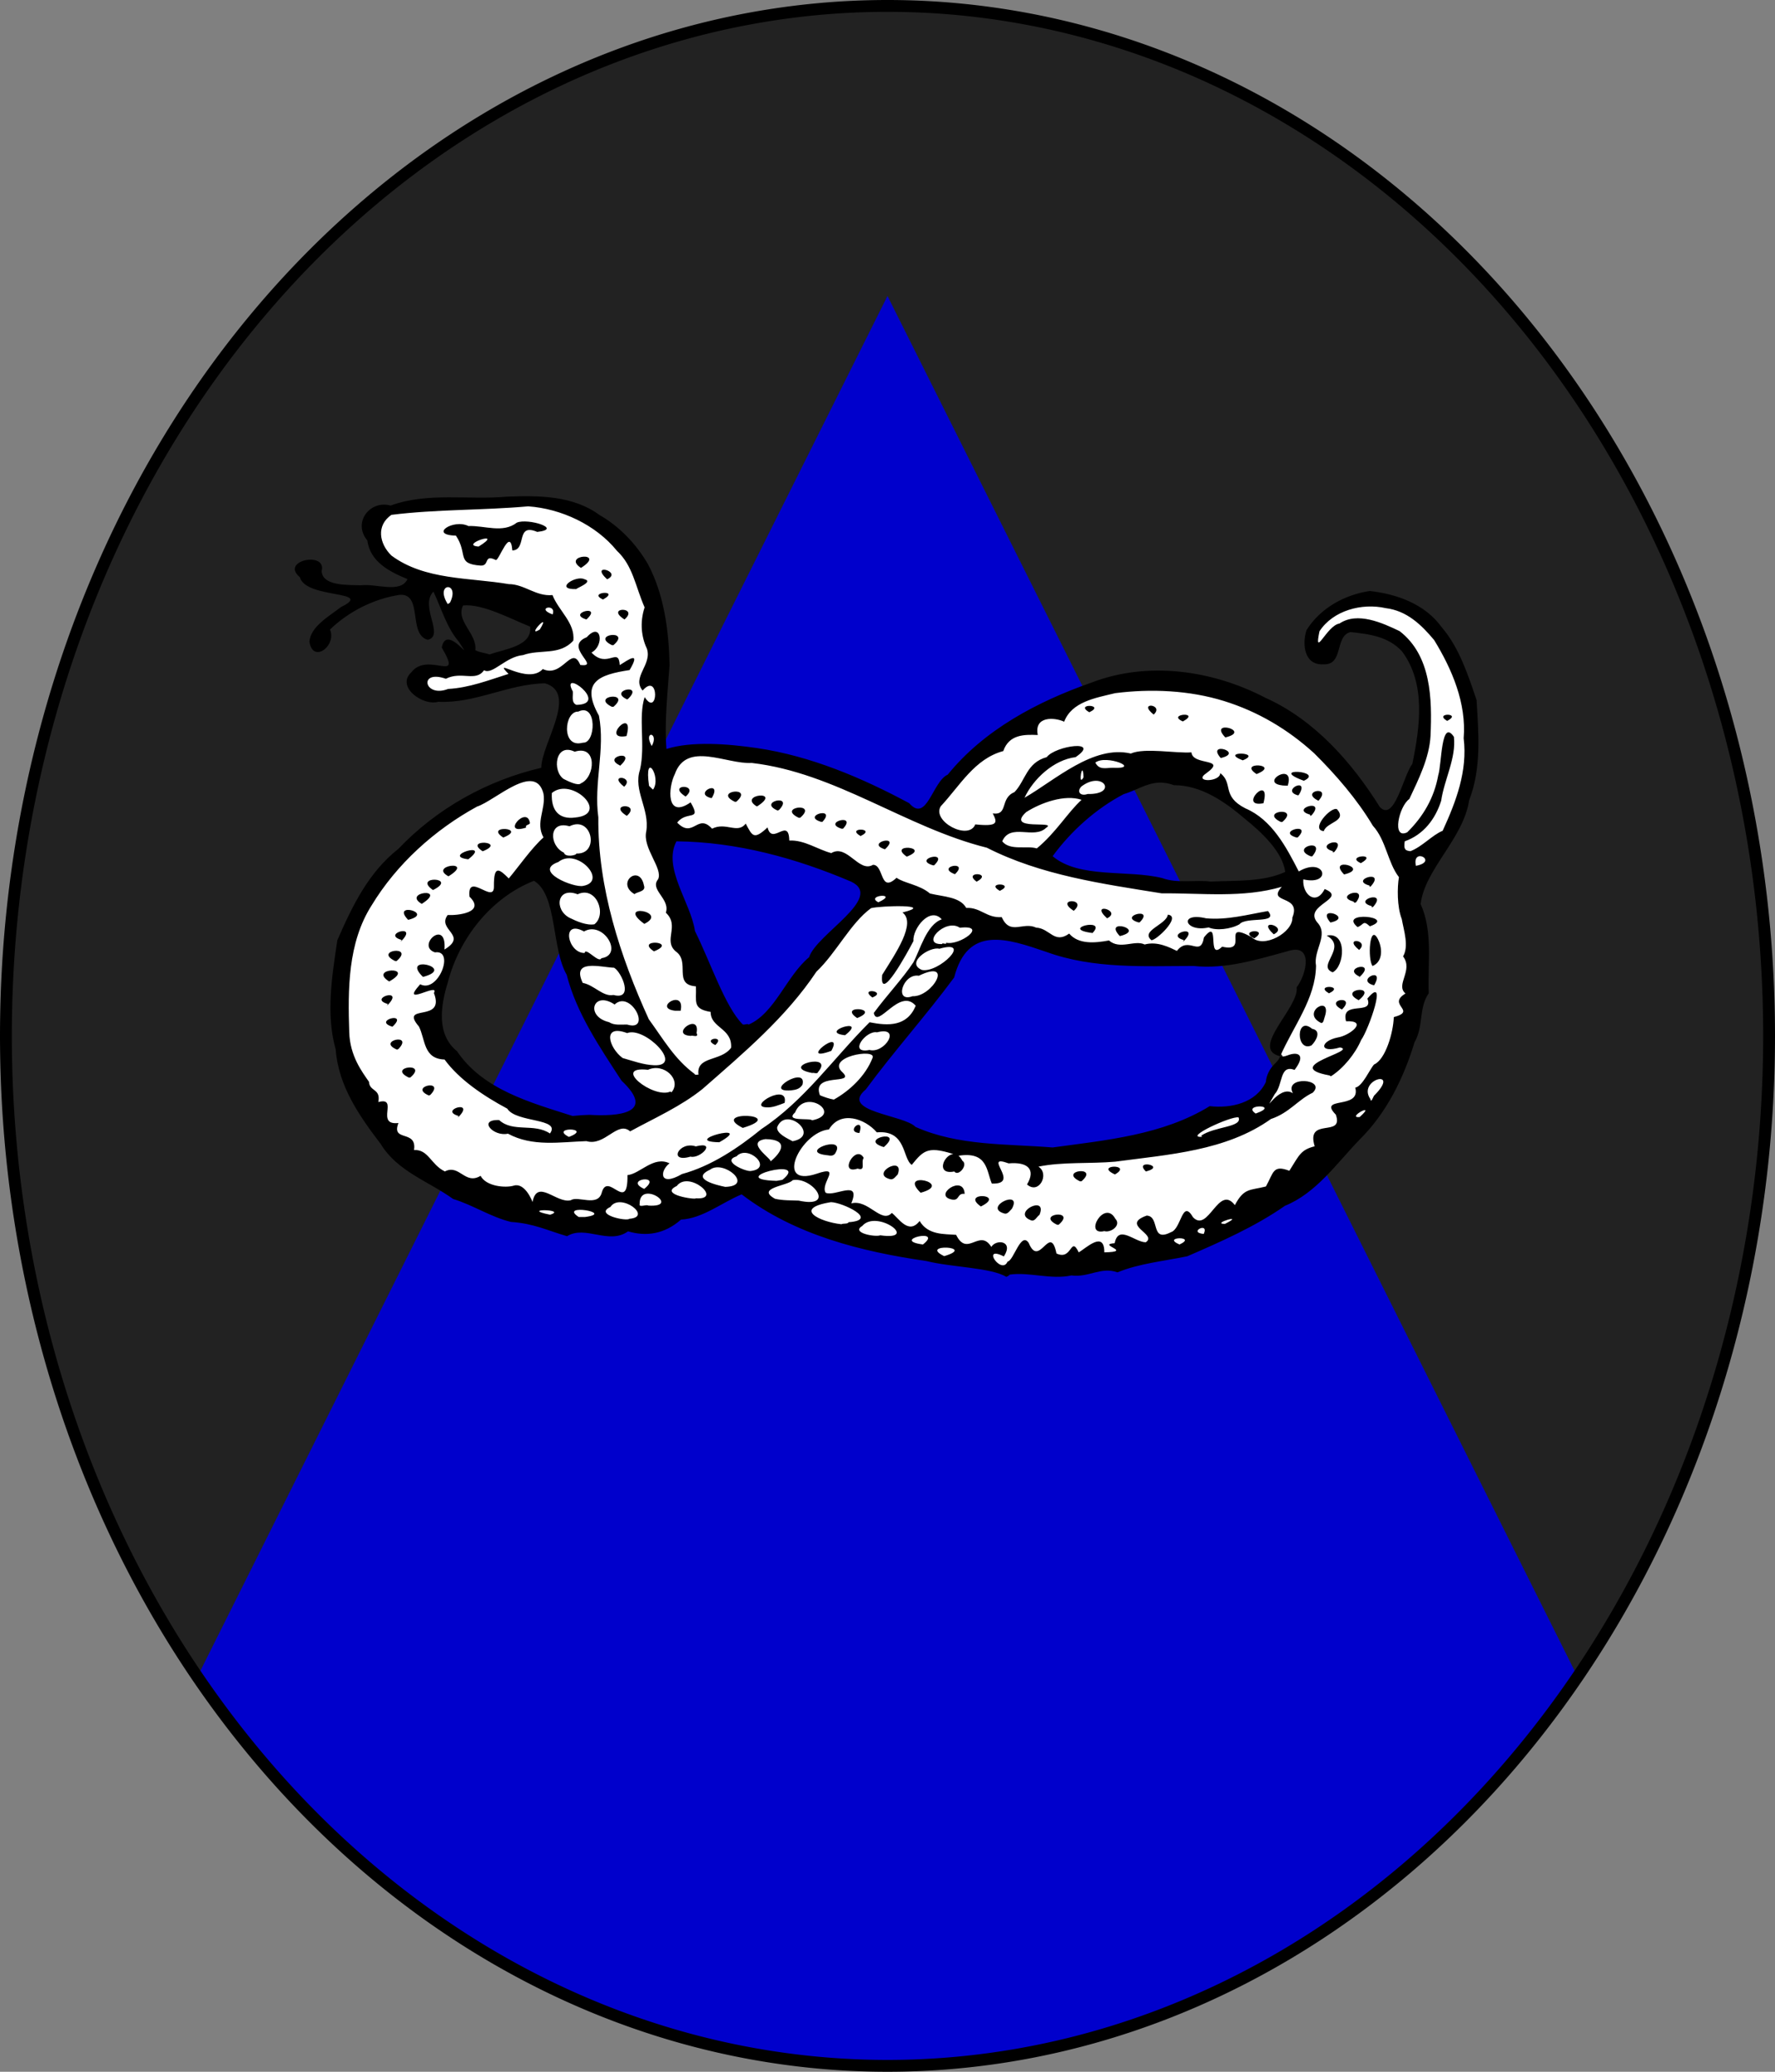
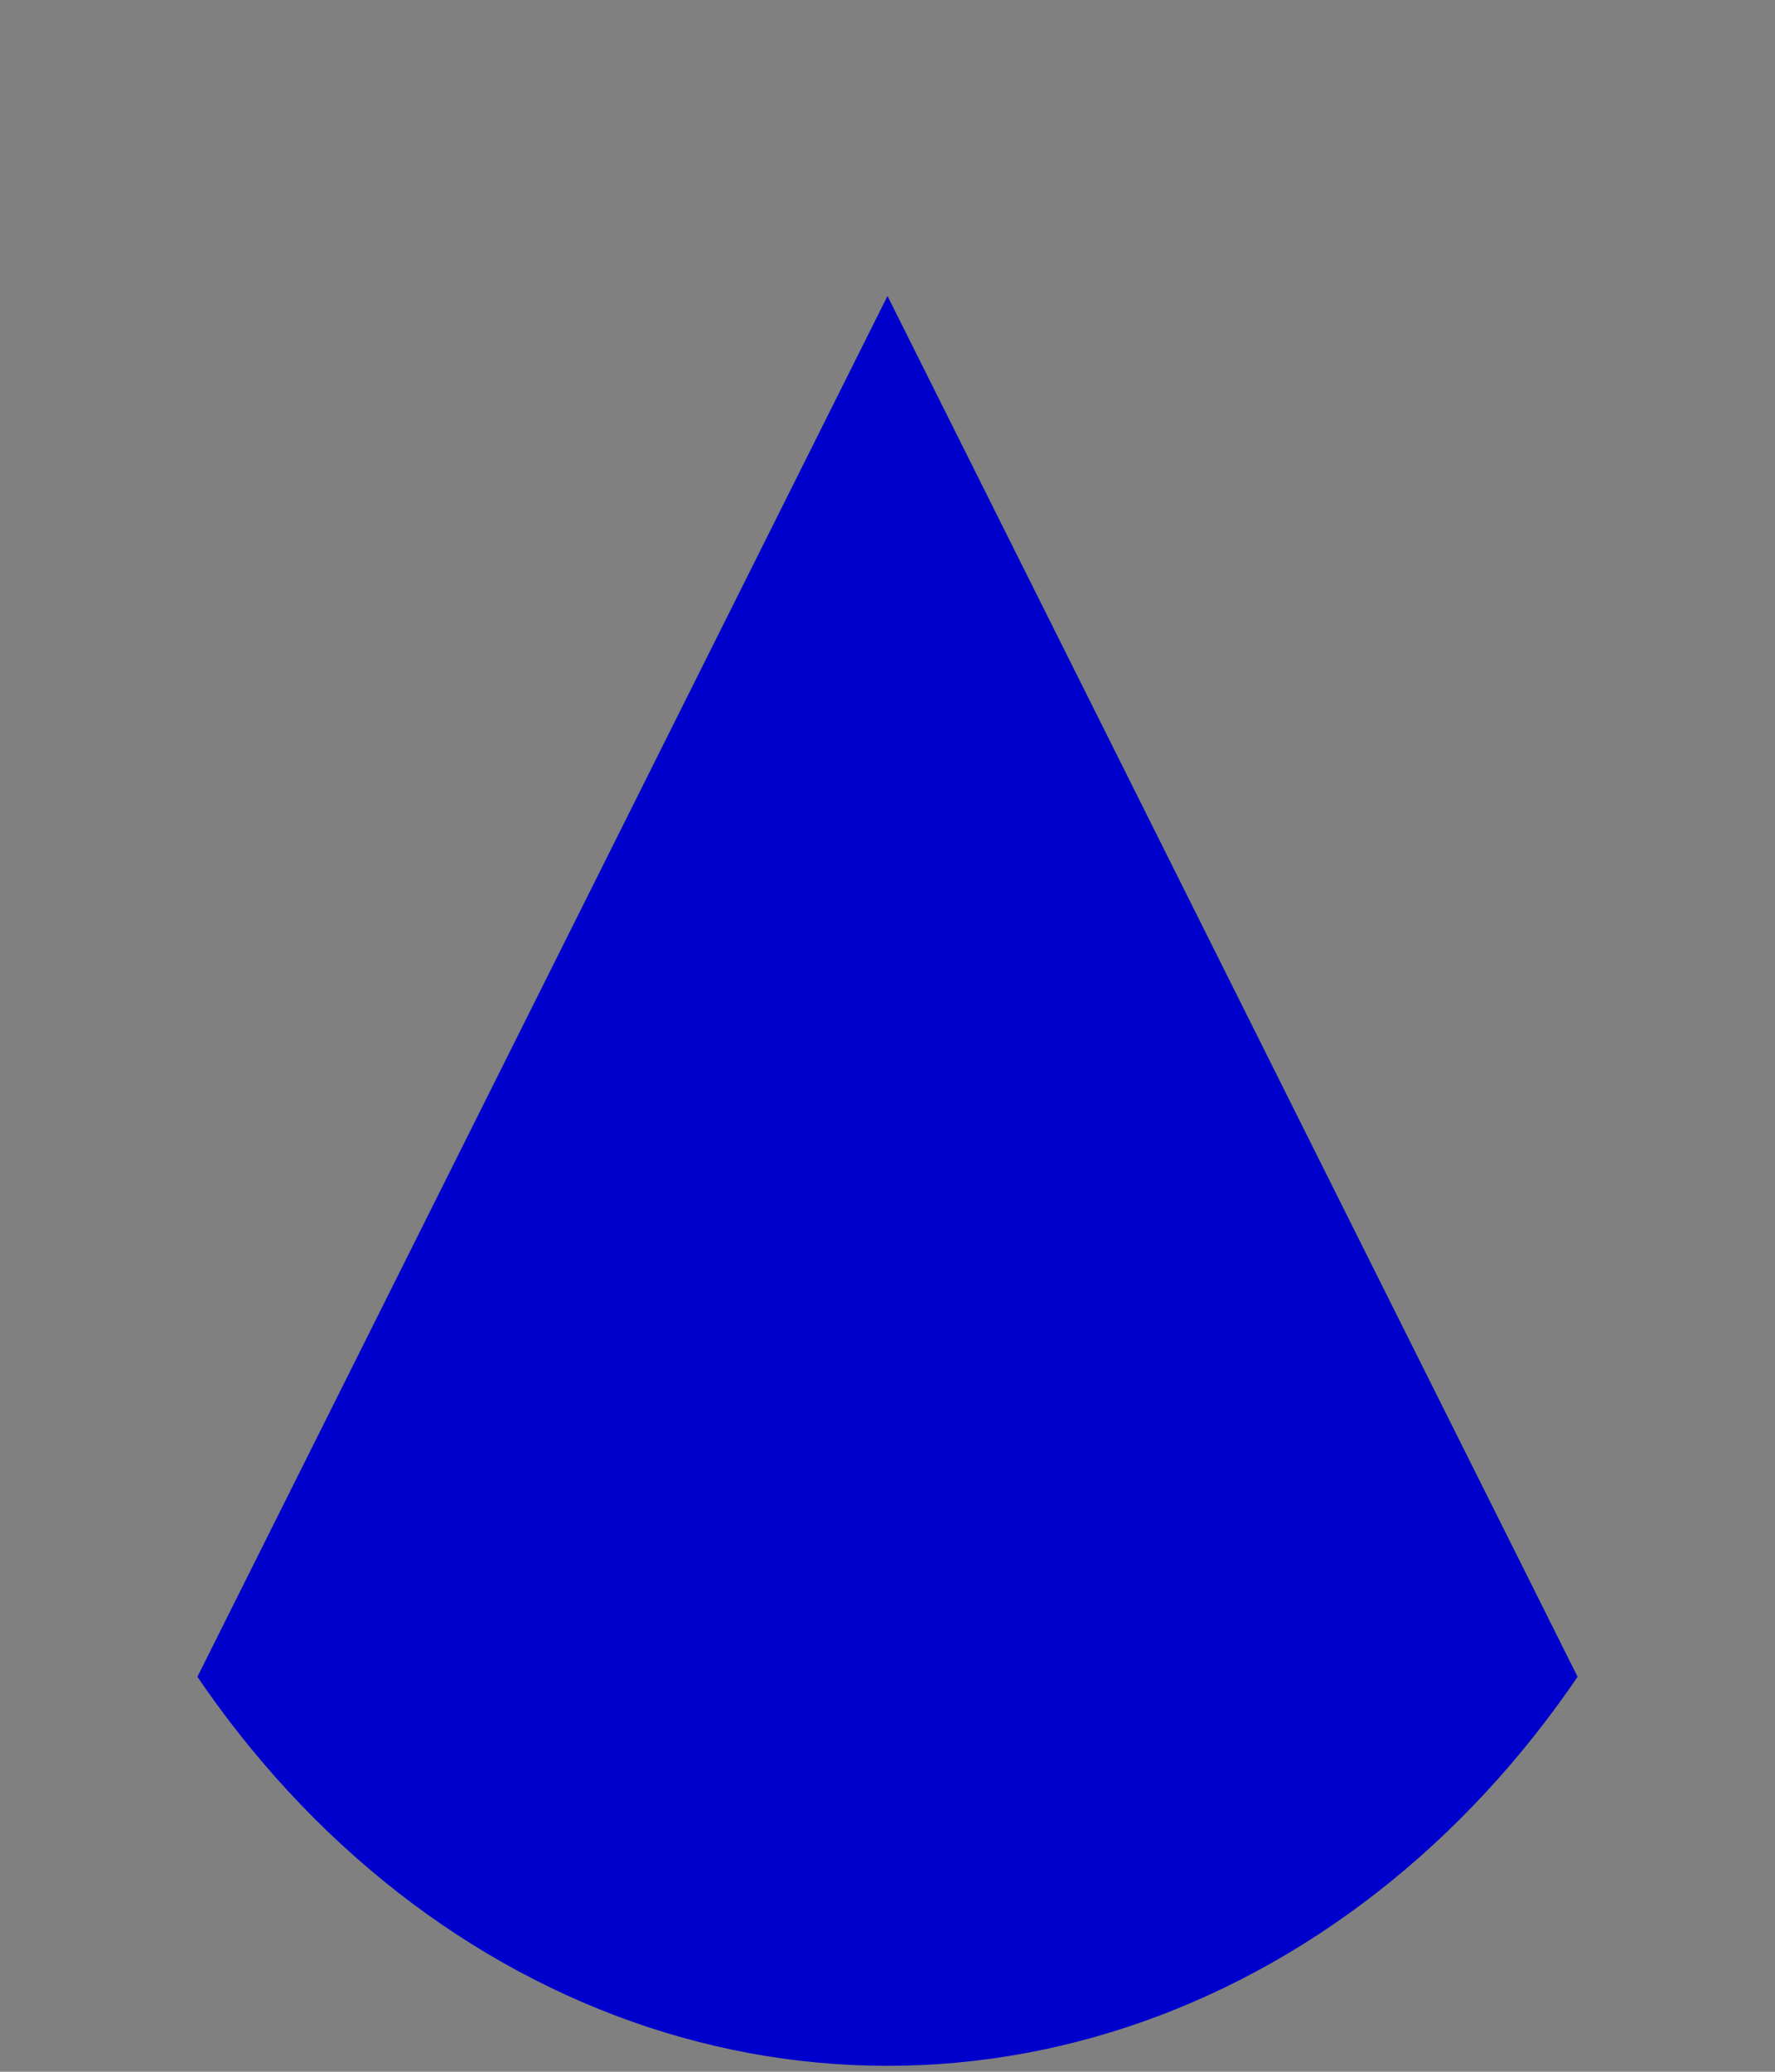
<svg xmlns="http://www.w3.org/2000/svg" width="120px" height="140px" viewBox="0 0 300 350" id="">
  <rect x="0" y="0" width="300" height="350" fill="#808080" stroke="none" />
  <defs>
    <style type="text/css">
            .shield {
                fill: #222222;
            }
            .border {
                fill: none;
                stroke: #000000;
                stroke-width: 2;
            }
            .pattern {
                fill: #0000cc;
            }
            #charge_fill {
                fill: #ffffff;
            }
            #charge_outline {
                fill: #000000;
            }
        </style>
    <style type="text/css">
            .pattern {
                clip-path: url(#boundary);
            }
        </style>
    <clipPath id="boundary">
      <path d="M 150,1 A 149,174 0 0 1 150,349 A 149,174 0 0 1 150,1 z" id="boundary-badge" class="boundary" />
    </clipPath>
  </defs>
  <g>
-     <path d="M 150,1 A 149,174 0 0 1 150,349 A 149,174 0 0 1 150,1 z" id="badge" class="shield" />
    <path d="M 0,350 150,50 300,350 z" id="per_chevron" class="pattern" />
-     <path id="charge_fill" d="m 87.781,84.33 c -7.267,0.64 -14.914,-0.74 -21.875,1.53 -3.119,-1.12 -5.723,3.1 -3.312,5.34 0.379,3.5 4.033,5.23 6.968,6.35 -1.493,3.65 -6.106,1.4 -9.062,1.79 -2.37,0.1 -7.001,0 -6.562,-3.45 -0.482,-2 -5.389,-0.29 -2.813,1.31 1.463,3.32 6.453,1.56 8.563,3.85 -0.102,1.93 -3.197,2.37 -4.25,3.71 -1.42,0.96 -3.828,3.51 -1.844,4.88 1.883,-0.1 1.98,-2.53 1.844,-3.69 3.566,-3.2 8.336,-6.08 13.25,-5.84 3.086,1.2 0.868,6.18 3.687,7.41 1.394,-1.47 -0.8,-3.85 -0.375,-5.76 0.04,-1.75 1.76,-3.93 2.219,-0.96 1.112,3.9 3.659,6.88 5.469,10.43 -1.582,-0.32 -2.749,-3.24 -4.313,-2.47 -0.337,1.15 2.398,3.95 -0.187,4.29 -2.2,-0.7 -6.063,-0.41 -5.876,2.53 1.519,3.57 6.155,2.49 9.25,2.12 4.784,-0.63 9.569,-3.43 14.469,-2.47 3.572,1.97 1.352,6.83 0.268,9.72 -1.176,1.59 -0.562,4.72 -2.194,5.36 -11.21,2.57 -20.981,9.62 -28.199,18.49 -3.463,5.05 -6.237,10.58 -6.298,16.83 -0.713,6.11 0.23,12.23 2.236,17.95 2.263,4.64 5.309,9.3 9.062,12.87 5.694,4.11 11.912,7.21 18.5,9.47 3.315,0.1 6.413,1.64 9.532,2.25 3.32,-1.48 7.212,1.4 10.342,-0.62 3.04,1.05 6.47,0 8.78,-2.03 3.96,-0.16 7.09,-3.43 10.6,-4.22 12.11,9.42 27.85,10.63 42.45,13.09 1.38,0.75 2.33,0.64 3.8,0.31 4.83,0.42 9.8,0.77 14.43,-0.53 2.3,0.34 4.3,-0.37 6.49,-1.01 4.76,-0.78 9.48,-1.65 13.7,-4.12 5.1,-2.35 10.1,-5.33 14.81,-8.46 4.54,-4.48 9.21,-9.04 12.75,-14.37 3.14,-5.23 5.22,-11.16 6.19,-17.16 1.36,-3.46 0.54,-7.56 0.6,-11.28 -0.31,-2.91 -2.16,-5.77 -0.29,-8.54 2.49,-5.12 6.64,-9.54 7.63,-15.25 1.53,-5.47 1.56,-11.6 0.34,-17.15 -2.09,-6.86 -6.07,-14.37 -13.68,-15.88 -5.18,-1.81 -11.29,1.62 -13.69,6.07 -1.19,2.53 1.05,6.02 3.78,4.31 1.26,-1.8 1.24,-6.02 4.56,-4.94 4.45,0.22 8.85,2.74 9.91,7.31 1.57,5.14 1,11 -0.6,16.03 -1.53,2.41 -1.62,6.46 -4.53,7.6 -2.62,-0.44 -3.04,-4.14 -4.93,-5.72 -8.88,-12.32 -24.65,-19.99 -39.87,-17.24 -11.06,2.78 -21.85,8.35 -29.35,17.05 -2.12,1.43 -2.33,5.73 -5.41,5.63 -11.68,-7 -25.55,-11.92 -39.47,-10.63 -3.05,1.45 -3.66,0 -3.25,-3.03 0.28,-7.62 1.4,-15.5 -0.94,-22.87 -2.51,-9.46 -11.8,-16.79 -21.777,-16.21 -0.511,0 -1.021,0 -1.532,0 z m -9.25,17.4 c 4.087,0.16 8.227,2.17 11.563,4.03 0.293,3.93 -4.949,4.63 -7.719,5.19 -1.578,-0.18 -2.893,-0.75 -2.719,-2.53 -0.649,-1.88 -3.857,-5.34 -1.125,-6.69 z M 196.03,131.7 c 5.03,0.28 10.05,1.95 13.77,5.47 3.36,2.79 7.32,5.79 7.98,10.41 -6.25,2.62 -13.34,1.67 -19.97,1.62 -6.65,-2.23 -14.87,0.33 -20.59,-4.5 4.62,-6.16 10.95,-11.76 18.81,-13 z m -81.65,9.91 c 10.54,0.18 21.04,2.9 30.5,7.34 2.53,1.88 -0.28,5.13 -2.01,6.61 -2.45,2.19 -4.64,4.52 -6.46,7.11 -3.55,3.3 -5.38,9.58 -10.16,10.85 -2.23,0.15 -2.94,-3.13 -4.07,-4.67 -2.79,-5.5 -5.03,-11.23 -7.07,-17 -1.15,-3.02 -3.36,-7.69 -0.73,-10.24 z m -23.849,6.75 c 4.701,3.81 2.892,11.11 5.719,16.16 2.103,7.66 6.77,14.25 11.37,20.5 1.39,3.09 -2.98,4.03 -5.18,3.84 -3.378,-0.1 -6.74,0.49 -9.878,-1.16 -6.483,-1.86 -12.712,-5.17 -16.593,-10.68 -3.512,-4.47 -1.119,-10.66 0.719,-15.38 2.597,-5.97 7.465,-11.05 13.624,-13.44 l 0.219,0.16 z m 77.439,9.87 c 6.61,0.28 12.42,4.15 19.12,4.2 6.86,0.33 13.78,0.51 20.63,0.1 4.1,-0.35 7.88,-2.38 11.9,-2.54 2.87,1.25 1.18,5.2 0,7.13 -0.17,3.79 -4.7,6.35 -4.35,10.15 0.96,0.8 2.33,0.93 0.97,2.29 -2.12,1.81 -1.77,5.25 -4.59,6.43 -2.24,1.66 -5.3,1.08 -7.72,1.72 -8.25,4.56 -17.84,5.79 -27.09,6.53 -8.38,-0.41 -17.25,-0.44 -24.7,-4.63 -2.37,-1.15 -6.76,-0.92 -7.43,-4.02 1.19,-2.73 3.81,-4.87 5.5,-7.41 3.56,-4.74 7.84,-8.98 10.78,-14.03 0.86,-3.24 3.44,-5.98 6.94,-5.91 z" />
-     <path id="charge_outline" d="m 76.03,101.86 c 1.872,-3.67 -2.701,-3.52 -0.35,0.2 l 0.35,-0.24 0,0 z m 17.37,1.94 c 0.726,-1.95 -3.02,-1.09 0,0 z m -2.17,2.55 c 2.113,-3.44 -2.511,1.53 0,0 z m -8.48,4.21 c 2.393,-0.89 7.267,-1.35 6.852,-4.7 -3.158,-1.24 -8.036,-3.92 -11.342,-3.57 -1.291,2.66 2.411,4.72 2.08,7.56 0.714,0.38 1.768,0.48 2.41,0.71 z m 14.68,8.52 c 5.76,-0.13 -2.881,-6.43 -0.62,-2.27 0.08,0.76 -0.303,1.89 0.62,2.27 z m 1.06,6.38 c 2.22,0.27 2.49,-6.82 -0.76,-5.24 -2.359,-0.11 -2.922,6.16 0.65,5.28 l 0.11,0 z m 11.66,0.58 c 1.33,-2.34 -1.51,-2.74 0,0 z m 77.88,3.67 c 5.1,0.24 -1.09,-2.31 -2.9,-0.88 0.64,1.29 1.74,0.89 2.9,0.88 z m -4.9,1.61 c -0.11,-3.37 -1.04,1.88 0,0 z m -84.94,1.01 c 2.41,-1.03 2.82,-6.57 -1.057,-5.34 -3.303,-1.59 -3.832,3.27 -1.863,4.61 0.687,0.35 2.455,1.24 2.92,0.73 z m 12.21,1.03 c 1.45,-2.13 -1.6,-6.74 -0.7,-0.6 l 0.62,0.6 0.1,0 z m 73.42,0.78 c 5.24,0.11 2.61,-4.06 -1.05,-1.27 -0.83,0.85 -0.2,1.7 1.05,1.27 z m -86.6,3.97 c 6.02,-0.57 -0.584,-6.97 -3.95,-4.14 -0.165,2.98 1.241,4.51 3.95,4.14 z m 78.01,5.22 c 3.2,-2.61 5.27,-6.13 7.57,-8.21 -2.85,-0.96 -6.87,0.49 -9.35,2.07 -3.62,3.29 5.41,1.34 3.36,2.66 -2.08,2.01 -6.04,-0.88 -7.42,2.28 1.3,1.64 4.16,0.67 5.84,1.2 z m 69.36,-21.54 c -2.39,-1.41 2.67,-1.37 0,0 z m -6.21,22.01 c 1.98,-0.75 3.7,-2.74 5.45,-3.45 2.27,-4.94 4.23,-10.11 3.55,-15.63 0.49,-5.93 -1.98,-11.68 -4.99,-16.59 -2.19,-2.62 -4.64,-4.96 -8.18,-5.39 -4.05,-0.91 -8.91,0.39 -11.2,3.91 -1,4.79 1.25,-1.01 3.38,-1.31 3.04,-2.05 7.27,-0.1 10.16,1.28 5.38,4.14 5.5,11.5 5.23,17.69 -0.2,3.71 -2.01,7.32 -3.58,10.67 -1.77,1.24 -3.02,6.91 -0.36,5.63 2.72,-2.67 4.56,-5.85 5.24,-9.63 0.6,-1.83 0.47,-9.72 2.65,-6.5 0.41,3.59 -1.63,7.2 -2.15,10.79 -0.97,3.09 -2.98,5.74 -6.16,6.86 -0.25,1.5 0.23,1.57 0.96,1.67 z m -140.97,0.39 c 4,0.2 2.69,-6.52 -1.16,-4.6 -3.571,-1.06 -3.47,3.28 -0.937,4.46 0.208,0.85 2.179,0.44 2.097,0.14 z m 141.9,2.08 c 3.91,-0.74 -0.72,-3.27 0,0 z m -34.68,2.66 c 4.16,-0.2 8.89,0.1 12.59,-1.63 -0.43,-3.37 -3.98,-6.7 -6.85,-9 -3.31,-2.83 -7.35,-5.66 -11.95,-5.65 -3.5,-1.29 -5.47,0.59 -8.52,1.52 -4.65,2.44 -8.85,6.19 -11.99,10.47 4.46,3.82 12.72,2.26 18.52,3.7 2.52,0.95 5.72,0.26 8.2,0.59 z m -106.06,0.73 c 4.27,-0.78 -1.083,-6.56 -4.21,-4.03 -4.371,1.55 2.645,4.41 4.21,4.03 z m 49.88,2.77 c 3.71,-1.68 -2.34,-1.23 0,0 z m -47.99,3.72 c 2.19,-1.69 0.3,-6.56 -2.83,-5.07 -3.486,-1.34 -4.027,2.57 -1.38,3.97 1.238,0.61 2.908,1.33 4.21,1.1 z m 59.44,3.11 c 2.31,0.55 7.24,-3.08 2.33,-2.53 -2.48,-1.68 -6.74,2.89 -3.01,2.76 0,-0.31 0.85,0.2 0.68,-0.23 z m -44.02,-24.69 c -3.39,-2.16 2.55,-2.21 0,0 z m 4.29,0.25 c -3.17,-0.81 2.08,-3.31 0.13,0 z m 4.02,0.63 c -3.79,-1.82 3.38,-2.73 0.25,0 z m 3.69,0.77 c -3.26,-2.02 4.48,-2.81 0.1,0 z m 3.55,0.71 c -3.51,-1.49 2.9,-2.91 0.24,-0.1 z m 3.56,1.22 c -3.81,-1.82 3.41,-2.72 0.25,0 z m 3.78,0.69 c -3.42,-1.04 2.72,-2.7 0.23,0 l -0.21,0 0,0 z m 3.46,1.16 c -3.39,-1.08 2.75,-2.68 0.25,0 l -0.23,0 0,0 z m 3.22,1.24 c -2.63,-1.52 2.85,-1.37 0,0 z m 4.12,2.24 c -3.47,-1.09 2.9,-2.68 0,0 l -0.2,0 0.19,0 z m 3.69,1.24 c -3.36,-2.3 4.28,-1.68 0,0 z m 4.41,1.46 c -3.51,-1.05 2.9,-2.65 0.22,0 z m 3.73,1.51 c -3.4,-1.28 2.55,-2.44 0,0 z m 3.67,1.26 c -2.49,-1.79 2.92,-1.57 0,0 z m 3.91,1.55 c -2.61,-1.52 2.83,-1.34 0,0 z m 12.5,3.37 c -3.38,-2.16 2.48,-2.17 0,0 z m 5.63,1.27 c -3.12,-2.86 2.66,-1.31 0,0 z m 5.28,0.68 c -3.52,-1.05 2.89,-2.68 0.23,0 z m 11.89,0.86 c -4.04,0.9 -5.15,-2.66 -0.42,-1.54 3.55,0.32 6.98,-0.63 10.45,-1.23 1.87,2.26 -3.71,0.87 -4.83,2.24 -1.49,0.84 -3.92,1.1 -5.2,0.53 z m 11,1.16 c -3.12,-2.88 2.67,-1.28 0,0 z m -30.54,-0.21 c -5.99,-0.71 2.61,-2.75 -0.1,0 z m 4.53,0.51 c -2.98,-3.13 4.6,-1.11 0,0 z m 22.72,0.39 c -2.92,-1.41 2.75,-1.81 0,0 z m -11.87,0.3 c -3.48,-0.98 2.88,-2.85 0,0.12 l -0.23,0.1 0.2,-0.19 z m -5.52,0 c -1.89,-1.61 2.54,-2.61 2.78,-4.31 2.39,0.28 -2.01,4.42 -2.78,4.31 z m 4.23,1.93 c 2.04,-2.85 4.05,1.13 4.66,-2.4 2.86,-3.59 0.34,4.2 3.07,1.57 4.75,1.11 -0.4,-4.5 4.94,-1.64 2.09,2.07 7.05,-0.79 6.93,-3.28 1.62,-3.97 -4.46,-2.25 -1.78,-5.2 -6.57,1.94 -13.54,1.05 -20.31,1.11 -10.06,-1.62 -20.36,-3.04 -29.55,-7.71 -13.72,-3.42 -25.5,-12.67 -39.74,-14.32 -4.26,0.26 -11,-3.76 -13,1.9 -1.14,2.27 -1.48,7.64 2.67,4.76 1.95,3.31 -0.64,1.31 -2.26,3.42 2.72,2.8 3.42,-1.69 5.89,1.03 2.34,-1.19 4.3,0.95 5.69,-0.86 1.11,2.09 1.35,2.82 3.69,0.64 0.76,3.16 3.59,-1.86 3.67,2.22 2.58,-0.12 4.8,1.52 7.1,2.12 2.67,-1.6 4.67,3.4 7.05,1.98 1.9,0 1.11,4.91 3.98,2.19 1.3,0.93 3.91,1.17 5.65,2.66 2.41,0.57 5.06,0.56 6.13,2.43 2.47,-0.11 3.39,1.73 6,1.56 1.42,3.17 3.57,0.72 5.81,1.77 2.36,0.13 3.04,2.82 5.59,1.01 1.57,1.85 4.35,1.6 6.72,1.16 1.87,1.63 4.36,-0.15 6.03,0.68 2.16,-0.58 4.15,0.46 5.66,1.18 l 0,0 -0.3,0 z m -97.19,1.12 c 3.85,-0.54 0.33,-6.39 -2.93,-4.52 -3.952,-2.15 -2.761,3.69 0.1,3.64 0.135,-1.1 2.41,1.83 2.83,0.88 z m 54.18,1.98 c 2.84,0.57 8.7,-5.23 2.95,-3.58 -1.63,-0.43 -5.8,2.39 -2.95,3.58 z m -52.14,4.23 c 3.51,0.93 1.39,-3.85 0.12,-4.6 -2.41,-0.11 -7.241,-1.52 -5.31,2.56 1.93,0.35 3.43,2.39 5.19,2.04 z m 50.55,0.21 c 3.36,0.15 7.1,-6.38 1.07,-3.46 -2.69,-0.45 -4.26,4.63 -1.07,3.46 z m -27.7,4.79 c 4.41,-1.9 6.4,-8.21 10.22,-11.38 1.23,-3.9 12.77,-10.05 7.12,-12.76 -9.33,-3.98 -19.35,-6.72 -29.54,-6.82 -2.37,4.5 2.44,10.36 3.13,15.16 2.65,5.32 5.06,12.71 8.02,15.72 0.2,0.26 0.93,-0.19 1.05,0.1 z m -20.53,0 c 4.28,1.28 0.6,-5.97 -2.12,-3.39 -3.63,-2.43 -5.048,2 -0.95,2.98 0.94,0.6 2.02,0.37 3.07,0.41 z m 40.95,4.29 c 2.61,0.67 5.52,-4.09 1.27,-2.98 -1.87,-0.38 -4.94,3.7 -1.27,2.98 z m -36.42,2.58 c 5.19,0.23 -1.59,-6.61 -4.53,-5.43 -4.29,-1.6 -3.12,2.46 -0.77,4.21 1.74,0.49 3.47,1.14 5.3,1.22 z M 80.9,92.33 c 4.663,-2.9 -3.448,-0.28 -0.07,0 l 0.05,0 z m 0.34,3.22 c -4.195,-0.3 -2.083,-1.92 -4.182,-5.06 -4.649,-0.11 -0.436,-2.89 2.115,-1.62 2.756,-0.11 5.8,1.27 8.187,-0.58 1.86,-0.8 7.885,1.08 3.441,1.57 -3.744,-1.58 -1.663,3.07 -4.211,3.13 -0.319,-4.1 -2.268,1.79 -2.79,1.62 -2.107,-1.05 -0.986,1 -2.56,0.94 z m 16.95,0.39 c -3.402,-2.24 4.47,-2.81 0,0 z m 4.42,1.93 c -3.111,-2.9 2.71,-1.28 0,0 z m -5.2,1.65 c -3.864,0.1 -0.101,-2.4 1.36,-1.67 1.67,0.42 -1.468,1.56 -1.36,1.67 z m 4.51,1.76 c -2.777,-1.25 3.11,-1.73 0,0 z m 3.63,3.37 c -3.4,-2.14 2.56,-2.21 0,0 z m -6.44,0 c -3.461,-1.06 2.91,-2.66 0.01,0 l -0.2,0 z m 4.31,4.34 c -3.742,-1.84 3.42,-2.72 0.26,0 z m 2.62,9.19 c -3.43,-1.55 2.95,-2.85 0.1,-0.1 l -0.25,0.1 0.19,0 z m -2.62,1.23 c -3.738,-1.84 3.42,-2.71 0.26,0 z m 2.47,4.94 c -4.51,0.82 1.45,-5.26 0,0 z m -0.98,5.02 c -3.49,-1.51 2.92,-2.88 0,-0.1 l -0.23,0.1 0.2,0 z m 0.58,3.54 c -2.91,-2.25 1.89,-1.74 0,0 z m 0.45,4.92 c -3.42,-2.13 2.54,-2.21 0,0 z m 1.31,13.23 c -3.24,-1.88 0.86,-5.22 1.59,-1.46 0.4,1.06 -1.25,1.05 -1.59,1.46 z m 1.65,5.02 c -4.98,-3.62 4.28,-2.1 0,0 z m 1.63,4.64 c -3.34,-2.18 4.26,-1.7 0,0 z m 3.55,10.03 c -3.81,-0.46 1.77,-3.86 0.96,0 l -0.48,0 -0.48,0 z m 2.7,4.25 c -3.78,-0.17 1.63,-4.12 0.95,-0.49 0.43,0.89 -0.72,0.33 -0.95,0.49 z m 4.12,1.55 c -2.41,-1.1 1.84,-1.71 0,0 z m -2.85,5 c -0.39,-3.21 3.82,-2.17 5.52,-4.55 0.2,-3.34 -3.47,-3.3 -3.46,-6.05 -3.14,-0.52 -2.37,-1.75 -2.49,-4.32 -3.94,-0.27 -0.87,-4.16 -3.42,-5.91 -2.17,-1.87 0.74,-4.28 -1.66,-6.53 0.77,-2.37 -2.79,-3.87 -1.31,-5.65 0.87,-1.82 -2.67,-5.27 -2,-8.09 0.6,-3.8 -2.24,-6.88 -1.06,-10.42 0.94,-4.1 -0.33,-8.94 0.79,-12.26 2.29,3.56 2.53,-4.38 -0.35,-1.11 -1.88,-2.28 1.65,-4.35 0.72,-7.09 -0.89,-1.87 -1.24,-4.36 -0.38,-6.96 -1.57,-3.56 -1.96,-7.02 -4.67,-9.55 -3.58,-4.42 -9.451,-7.13 -15.008,-7.52 -7.683,0.69 -15.479,0.48 -23.122,1.44 -2.598,1.8 -2.05,4.86 0,6.87 5.637,4.19 13.184,3.7 19.84,4.83 2.643,0 4.593,2.12 7.39,1.85 1.017,2.63 3.86,4.71 3.52,7.69 -2.33,2.59 -5.581,1.4 -8.492,2.45 -2.94,0.26 -5.176,3.4 -6.597,2.56 -1.403,2.02 -3.798,0.1 -6.452,1.44 -4.687,-1.64 -3.689,3.29 0.381,1.72 3.552,-0.19 6.855,-1.48 10.21,-2.54 -2.999,-3.05 3.252,1.97 5.79,-0.82 3.381,1.57 4.858,-4.22 6.34,-0.69 3.63,0.44 -2.988,-3.07 1.091,-4.69 2.469,-2.74 3.019,1.44 0.799,2.59 2.66,2.82 4.59,-1.08 4.78,2.12 1.49,-0.94 3.63,-2.47 1.66,0.84 -5.11,0.78 -8.387,1.97 -5.18,7.7 1.1,5.69 -0.91,11.43 -0.1,17.18 -0.11,11.84 3.68,23.47 8.53,34.11 2.5,3.43 4.36,6.75 7.73,9.23 0.11,0.26 0.4,0.11 0.62,0.13 z m -4.55,2.98 c 1.78,-2.1 -1.28,-5.04 -3.98,-3.8 -6.27,-0.7 0.94,4.96 3.78,3.68 z m 118.81,0.5 c 4.57,-4.63 -3.03,-2.68 -0.68,0.67 0.1,0.81 0.53,-0.66 0.68,-0.67 z m -91.37,0.73 c 2.65,-1.48 5.37,-4 6.55,-7.08 0.57,-1.63 -7.99,-0.12 -5.09,2.48 2.3,2.24 -5.31,-0.11 -3.82,3.87 0.73,0.31 1.65,0.62 2.36,0.73 z m 71.29,2.36 c 4.39,-1.55 -2.49,-1.65 0,0 z M 99.6,188.34 c 4.88,0.29 11.36,-0.22 5.45,-5.77 -3.68,-5.66 -7.605,-11.37 -9.274,-17.9 -2.593,-4.48 -1.558,-13.48 -5.526,-15.87 -7.245,2.85 -12.642,9.69 -14.58,17.21 -1.172,3.85 -1.976,8.7 1.578,11.59 4.369,6.49 12.442,8.67 19.522,10.93 0.891,-0.1 2.124,-0.18 2.83,-0.19 z m 130.19,0.38 c 3.09,-2.75 -2.36,0.2 0,0 z m -92.52,0.54 c 5.26,-1.04 -1.18,-5.54 -2.89,-1.33 -1.79,1.62 2.43,0.89 2.89,1.33 z m 65.75,2.6 c 2.26,-1.58 7.02,-1.41 6.31,-3.09 -1.23,-0.28 -9.46,3.53 -6.16,3.28 z m -106.87,0.21 c 4.19,-1.59 -3.383,-1.74 0,0 z m 37.81,0.73 c 4.86,-0.93 -1.14,-6.09 -2.61,-2.37 -0.12,1.11 1.81,1.92 2.61,2.37 z m -3.76,3.44 c 2,-1.65 3.13,-3.73 -0.82,-3.8 -3.61,0.52 1.36,3.49 0.82,3.8 z m -3.35,1.59 c 3.97,-0.42 -0.46,-4.6 -2.38,-2.47 -2.58,0.79 1.48,2.56 2.38,2.47 z m 5.37,1.5 c 5,-4.03 -10.21,-0.1 -0.97,0.16 l 1.06,-0.18 -0.1,0 z m -9.64,1.18 c 4.96,-0.15 -0.3,-4.66 -2.58,-2.9 -3.4,1.57 1.25,2.63 2.58,2.9 z m -13.74,0.37 c 3.38,-2.65 -3.69,-1.68 0.1,0 l 0.14,0 -0.21,0 z m 8.76,1.56 c 4.72,0.32 -1.18,-4.8 -3.22,-2.08 -3.11,1.47 3.25,2.36 3.22,2.08 z m 17.39,0.39 c 6.44,1.4 2.25,-4.09 -1.01,-3.46 -0.74,0.96 -6.35,1.29 -2.99,3.15 1.3,0.3 2.71,0.26 4,0.31 z M 88.93,139.81 c -4.442,1.43 0.162,-3.93 0.64,-0.75 -0.08,0.32 -0.884,0.26 -0.64,0.75 z m -3.86,1.69 c -3.348,-2.16 4.258,-1.7 -0.03,0 z m -3.48,2.32 c -3.346,-2.16 4.257,-1.7 -0.02,0 z m -2.43,1.35 c -4.712,-0.55 4.121,-3.2 -0.02,0 z m -3.35,2.88 c -3.503,-1.88 4.621,-2.86 -0.02,0 z m -2.62,2.32 c -3.571,-2.48 4.426,-2.2 -0.02,0 z m -1.93,2.32 c -3.331,-1.99 4.487,-2.84 0.04,0 z m -2.28,2.71 c -2.989,-3.14 4.595,-1.13 0,0 z m -1.11,3.39 c -3.479,-0.99 2.886,-2.85 0.03,0.12 l -0.231,0.1 0.2,-0.19 z m -1.1,3.56 c -3.753,-1.83 3.43,-2.73 0.27,0 z m 4.72,2.69 c -3.988,-3.88 5.843,-1.54 0,0 z m -5.71,0.77 c -3.722,-2.3 4.717,-2.65 0,0 z m 81.66,2.71 c -2.36,-1.77 2.64,-1.07 0,0 z m -81.89,1.09 c -3.455,-0.96 2.875,-2.85 0.03,0.12 l -0.231,0.1 0.2,-0.19 z m 79.32,2.38 c -3.37,-2.28 4.26,-1.7 0,0 z m -78.55,1.46 c -3.477,-1.05 2.903,-2.68 0.01,0 l -0.2,0 z m 76.51,1.44 c -4.71,-0.51 4.09,-3.22 0,0 z m -75.74,2.43 c -3.524,-1.49 2.906,-2.89 0.253,-0.1 l -0.233,0.1 z m 73.42,0.21 c -5.98,2.2 2.29,-4.25 0,0 z m -3.24,3.74 c -5.77,-1.1 3.86,-3.6 1.02,-0.2 -0.15,0.46 -0.71,0.1 -1.02,0.2 z m -68.18,0.77 c -3.769,-1.8 3.439,-2.7 0.25,0 z m 64.59,2.17 c -4.94,0.37 2.81,-4.35 1.95,-0.96 -0.47,0.74 -1.13,0.86 -1.95,0.96 z m -61.2,0.86 c -3.506,-1.51 2.907,-2.88 0.252,-0.1 z m 56.99,2 c -3.15,-0.18 3.87,-4.25 3.14,-0.75 -1.01,0.37 -2.04,0.85 -3.14,0.75 z m -51.96,1.46 c -3.454,-0.98 2.887,-2.85 0.03,0.12 l -0.231,0.1 0.2,-0.19 z m 48.03,2.02 c -5.9,-3 7.97,-2.41 0,0 z m -3.97,2.42 c -6.89,-0.13 6.33,-3.55 0,0 z m -4.87,2.43 c -3.85,1.13 -1.95,-2.68 0.9,-1.73 3.64,-0.93 0.78,2.15 -0.9,1.73 z M 90,203.09 c 0.781,-4.1 4.102,0.32 6.49,-0.33 1.165,-0.81 4.56,1.22 5.22,-1.3 1.03,-3.65 4.44,3.69 4.34,-2.94 2.13,-0.2 4.4,-3.3 7.11,-1.99 -1.64,1.22 -1.83,4.09 2.11,1.81 4.94,-1.34 9.5,-4.41 13.46,-7.63 7.23,-4.77 12.21,-12.01 18.24,-18.01 3.16,0.62 6.32,0.75 7.8,-2.79 -2.71,-3.19 -6.47,4.06 -7.09,1.22 2.17,-2.95 4.96,-5.9 6.7,-8.56 1.12,-2.08 2.22,-6.37 4.79,-7.26 -1.99,-2.24 -4.95,1.57 -4.79,3.68 -0.96,1.85 -5.79,10.73 -5.28,5.7 2.28,-3.65 5.8,-8.74 3.43,-10.54 5.71,-1.41 -3.69,-1.15 -5.31,-0.73 -3.49,2.56 -5.87,7.55 -9.23,10.73 -5.16,7.74 -12.34,13.76 -19.27,19.83 -3.66,2.94 -8.09,4.9 -12.22,7.15 -2.13,-1.88 -4.26,2.58 -7.388,1.65 -4.502,0.15 -9.114,0.99 -13.261,-1.26 -2.462,0.56 -5.178,-2.43 -1.491,-2.3 2.357,2.15 5.938,0.47 8.59,2.27 1.929,-2.63 -5.712,-1.78 -7.218,-4.2 -4.022,-2.15 -8.133,-4.92 -10.597,-8.3 -3.591,-0.1 -3.229,-3.37 -4.323,-5.56 -3.434,-4.03 4.522,-0.5 2.526,-5.67 1.053,-1.95 -5.97,2.58 -2.318,-1.48 3.026,1.59 5.938,-5.9 2.49,-5.39 -3.262,-1.1 2.043,-5.89 1.61,-0.48 4.064,-2.45 -1.332,-3.3 0.54,-5.83 1.552,0.1 6.504,-0.38 3.69,-3.1 -0.442,-4.38 4.215,1.43 4.128,-1.75 -0.03,-3.69 0.901,-2.93 2.512,-1.33 1.558,-1.84 3.871,-5.16 5.869,-6.93 -1.403,-2.51 0.419,-4.75 0,-7.37 -1.364,-5.48 -8.187,1.18 -11.23,2.16 -7.174,3.92 -13.584,9.7 -17.82,16.69 -4.05,6.35 -4.016,14.25 -3.783,21.46 0.129,4 2.175,6.67 3.333,8.34 0.1,1.71 2.018,1.09 1.581,3.43 3.554,-0.97 -0.617,3.99 3.398,3.54 -1.268,3.29 3.156,1.03 2.641,4.56 2.445,-0.12 2.827,2.47 5.208,3.62 2.48,-1.28 3.386,2.34 6.042,0.74 0.904,1.79 4.225,2.09 5.629,1.65 1.828,-0.52 3.057,2.48 3.151,2.8 z m 19.57,0.58 c 5.73,0.35 -1.56,-4.53 -1.46,-0.25 -0.18,0.64 1.18,0 1.46,0.25 z m -16.6,1.54 c 3.091,-0.94 -5.379,-1.07 0,0 z m 5.9,0.39 c 5.28,-0.7 -4.605,-2.34 -1.06,0 0.353,0 0.707,0 1.06,0 z m 7.5,0.3 c 4.05,-0.3 -1.54,-4.52 -3.2,-2 -2.83,1.3 2.75,2.47 3.2,2 z m 100.66,0.86 c 3.75,-1.85 -2.53,0 0,0 z m -63.62,-0.28 c 5.34,-0.38 -1.13,-3.38 -2.97,-3.39 -6.53,1.05 -1.93,3.34 1.77,3.73 0.28,-0.18 1.12,0 1.2,-0.34 z m 60.04,1.98 c 0.98,-2.17 -2.77,-0.25 0,0 z m -54.67,0.23 c 6.74,0.96 -0.57,-4.46 -3.05,-1.58 -1.95,1.16 2.2,1.92 3.05,1.58 z m 50.57,1.55 c 3.18,-1.44 -3.19,-1.36 0,0 z m -43.36,0 c 3.64,-2.86 -5.68,-0.74 0,0 z m 3.59,1.97 c 5.65,-1.68 -4.45,-2.15 0,0 z m 24.52,-91.88 c -2.6,-1.54 2.87,-1.34 0,0 z m 10.89,0.39 c -2.85,-2.26 1.87,-1.74 0,0 z m 4.93,1.16 c -2.88,-1.27 3.19,-1.74 0,0 z m 7.18,2.7 c -3.02,-3.13 4.61,-1.11 0,0 z m -0.78,3.48 c -2.54,-2.93 4.1,-0.96 0,0 z m 3.72,0.39 c -4.17,-1.6 3.59,-1.42 0,0 z m 2.34,2.32 c -3.35,-2.18 4.27,-1.71 0,0 z m 7.99,1.13 c -6.24,-2.29 3.67,-1.71 0,0 z m -3.65,0.78 c -3.96,-0.44 2.18,-4.13 0.94,0 0.27,0.1 -1.27,0 -0.94,0 z m 2.68,1.69 c -3.13,-0.83 2.08,-3.3 0.13,-0.1 z m 3.44,0.91 c -3.35,-1.63 2.45,-2.72 0,0 z m -9.3,0.42 c -4.5,0.86 1.4,-5.3 0,0 z m 7.88,1.92 c -3.52,-0.96 2.86,-2.87 0.25,0.12 l -0.23,0.1 0,-0.19 z m -4.94,1.24 c -3.79,-1.83 3.4,-2.71 0.25,0 z m 7.26,1.55 c -2.37,-0.24 1.24,-4.23 2.24,-3.7 1.78,2.05 -1.75,2.13 -2.24,3.7 z m -4.64,1.07 c -3.52,-1.04 2.88,-2.69 0.23,0 l -0.21,0 0,0 z m 6.16,2.32 c -3.37,-1.02 2.72,-2.85 0.27,0.12 l -0.25,0.1 0,-0.19 z m -3.73,0.86 c -3.68,-1.48 2.89,-3.25 0.27,0 l -0.29,0 0,0 z m 8.48,1.16 c -2.8,-1.24 3.14,-1.8 0,0 z m -2.84,1.91 c -3,-3.11 4.61,-1.1 0,0 z m 4.28,1.87 c -3.5,-0.96 2.86,-2.85 0.25,0.12 l -0.23,0.1 0,-0.19 z m -2.71,2.7 c -3.44,-0.94 2.68,-2.87 0.47,0.12 l -0.25,0.1 -0.22,-0.2 z m 3.09,0.78 c -3.5,-0.97 2.88,-2.86 0.25,0.12 l -0.22,0.1 0,-0.19 z m -6.97,2.77 c -2.59,-3.08 4.1,-0.89 0,0 z m 4.59,0.77 c -3.39,-2.79 6.73,-1.76 2.08,-0.13 -1.21,-1.11 -0.96,-0.29 -2.08,0.13 z m 0.26,3.86 c -2.86,-2.29 1.89,-1.71 0,0 z m 2.27,2.71 c -0.86,-1.06 -0.52,-7.4 0.93,-4.49 0.85,1.74 0.69,3.85 -0.93,4.49 z m -6.74,1.07 c -2.82,-1.09 2.61,-4.19 -1.01,-6.2 3.53,-0.75 3.02,5.22 1.01,6.2 z m 4.66,0.78 c -3.44,-1.53 2.88,-2.87 0,-0.1 l -0.23,0.1 0.19,0 z m 2.23,1.39 c -3.12,-0.87 2.08,-3.32 0.13,0 z m -7.51,1.38 c -2.64,-1.51 2.85,-1.37 0,0 z m 5.02,1.16 c -3.67,-1.85 3.46,-2.76 0,0 z m -2.9,1.54 c -3.09,-1.66 2.58,-2.48 0.1,0 z m -3.43,2.32 c -3.66,-1.77 1.95,-5.01 0.58,-1.02 -0.13,0.35 -0.18,1.03 -0.58,1.02 z m -1.65,3.78 c -2.67,1.2 -2.65,-5.12 0.1,-2.81 1.65,0.31 0.69,2.04 -0.1,2.81 z m 3.04,5.07 c -8.41,-1.53 4.95,-4.13 1.78,-4.73 -3.62,1.07 -3.37,-1.08 -0.39,-1.68 2.06,-0.31 5.26,-2.9 1.41,-2.74 -0.97,-3.66 4.77,-0.86 3.61,-3.83 3.58,-4.28 0.18,5.32 -1.06,7 -1,2.35 -3.03,4.8 -5.05,6.09 l -0.12,0 z m -79.45,9.73 c -2.55,-0.2 0.99,-3.02 0,0 z m 4.13,2.38 c -4.55,-1.35 3.71,-3.25 0,0 z m -9.41,1.39 c -5.47,-0.49 2.94,-3.59 1.31,-0.55 -0.25,0.62 -0.78,0.68 -1.31,0.55 z m 4.98,2.24 c -3.32,1.11 -0.32,-4.23 1.03,-1.81 -0.54,0.72 0.44,2.29 -1.03,1.81 z m 48.73,0.49 c -2.2,-2.13 3.64,-0.96 0,0 z m -32.39,0 c -4.19,0.85 -0.48,-5.43 1.36,-1.82 1.04,0.68 -0.66,2.75 -1.36,1.82 z m 27.15,0.5 c -3.64,-1.67 3.17,-1.83 0,0 z m -38.1,0.77 c -3.28,-0.94 2.61,-4.11 1.39,-0.77 -0.42,0.4 -0.76,1.01 -1.39,0.77 z m 32.19,0.39 c -3.79,-1.82 3.42,-2.72 0.25,0 z m -26.93,1.93 c -3.99,-3.87 5.83,-1.58 0,0 z m 5.35,1.16 c -3.45,-0.61 1.92,-4.42 2.09,-0.97 -1.3,-0.17 -0.82,1.17 -2.09,0.97 z m 4.83,1.16 c -3.56,-2.5 4.43,-2.17 0,0 z m 3.87,1.16 c -3.51,-1.09 3.24,-4.2 1.37,-0.77 -0.41,0.39 -0.76,1.02 -1.37,0.77 z m 4.57,1.16 c -3.36,-1.29 2.92,-4.41 1.47,-0.91 -0.49,0.33 -0.79,1.21 -1.47,0.91 z m 4.45,0.77 c -3.79,-1.83 3.42,-2.73 0.25,0 z m 7.98,1.07 c -3.57,0.85 0,-5.45 1.85,-2.1 1.09,1.14 -0.81,2.44 -1.85,2.1 z m 32.5,-41.18 c 1.76,-2.29 2.87,-7.62 -1.61,-6.08 -5.11,1.38 -10.37,3.05 -15.8,2.47 -8.36,0 -16.87,0.54 -24.9,-2.38 -6.6,-2.25 -13.28,-4.56 -15.57,4.32 -4.79,6.47 -10.17,12.45 -14.94,18.92 -4.53,3.78 6.47,4.27 8.41,6.33 7.3,3.24 15.41,2.84 23.17,3.47 9.02,-1.23 18.62,-2.1 26.55,-6.98 3.6,0.41 7.82,-0.53 9.49,-4.08 0.1,-1.16 0.63,-2.17 1.39,-2.96 0.38,-0.39 0.8,-0.73 1.02,-1.39 -5.23,-1.25 3.28,-8.25 2.79,-11.64 z m -1.28,11.4 c 1.65,-0.54 2.8,0.11 0.93,2.55 -2.58,-0.98 -1.92,2.53 -3.35,4.09 -2.49,4.39 0.69,-1.84 3.07,-0.14 -1.61,-3.01 5.75,-2.46 3.35,-0.1 -2.45,1.15 -3.98,3.43 -7.06,4.44 -7.58,5.41 -17.33,6 -26.32,7.21 -4.28,0.38 -8.92,0 -12.98,0.84 1.93,1.21 0.1,4.79 -1.93,3.01 1.54,-2.55 0.11,-3.85 -3.1,-3.56 -4.69,-1.71 2.25,3.59 -2.85,3.41 -0.92,-2.19 -0.7,-5.48 -5.65,-4.7 -5.08,-1.75 -5.78,-1.04 -7.88,1.54 -1.6,-1.07 -0.86,-5.93 -5.9,-5.49 -2,-2.33 -6.14,-3.77 -8.1,-0.49 -4.71,0.41 -9.38,9.91 -2.08,7.48 4.43,-1.52 0.53,1.61 1.53,3.21 1.56,0.73 6.04,-2.37 4.33,1.8 2.86,-0.77 5.1,3.51 6.85,1.61 1.15,0.85 2.83,3.78 4.7,1.36 1.43,2.42 4.2,2.18 6.17,2.34 1.9,3.88 3.94,-1.17 5.95,2.04 0.8,-1.35 3.85,-1.06 2.12,1.61 -3.95,-1.99 -0.38,3.23 0.62,0.87 l 0,0 c 1.03,-0.1 2.26,-5.2 3.59,-3.13 1.79,4.37 3.6,-3.49 4.68,1.76 2.69,1.27 2.35,-3.12 3.76,-0.19 1.23,-0.69 4.33,-3.77 4.33,0 5.06,-0.1 -1.42,-1.31 1.75,-1.55 0.62,-3.21 3.4,-0.16 5.25,-0.15 2.07,-1.38 -4.37,-2.9 0.16,-4.51 2.31,0.1 0.56,4.61 4.08,2.81 1.8,-0.53 1.88,-5.74 3.75,-2.53 2.59,2.72 4.31,-5.66 7.07,-2.05 1.57,-2.94 2.5,-2.45 5.25,-3.15 1.31,-2.35 1.16,-3.72 3.96,-2.65 1.7,-2.7 1.92,-3.53 4.28,-4.14 -1.54,-5.06 5,-1.35 3.57,-5.35 -3.14,-3.19 4.29,-0.76 3.29,-4.56 1.22,-0.19 2.5,-3.2 3.18,-3.91 1.92,-0.82 3.25,-5.37 3.33,-8 4.05,-1.1 -1.27,-2.05 1.98,-3.99 -1.76,-1.47 1.38,-3.91 -0.41,-6.27 1.01,-1.74 0.14,-4.3 -0.22,-6.31 -0.82,-2.11 -0.77,-5.36 -0.48,-7.08 -1.91,-2.46 -2.16,-6.23 -4.41,-8.69 -2.66,-4.46 -6.23,-8.58 -9.92,-12.24 -4.41,-4.02 -9.49,-7.04 -15.23,-8.82 -5.86,-1.82 -12.35,-2.1 -18.4,-1.33 -3.37,0.82 -7.32,1.45 -8.62,4.82 -1.61,-0.75 -5.12,-1 -4.46,2.25 -2.31,-0.1 -4.85,-0.1 -5.83,2.71 -4.86,1.31 -7.33,5.86 -10.57,9.33 -1.56,2.53 4.71,5.88 5.84,3.06 3.84,0.39 3.78,-0.26 2.95,-1.85 2.69,0.36 1.15,-2.57 3.67,-3.6 1.88,-1.96 2.03,-4.98 5.45,-5.91 1.5,-1.96 9.28,-3 4.88,0 -3.7,0.45 -7.16,3.69 -8.63,6.86 5.17,-2.97 11.6,-8.96 17.97,-7.47 2.33,-1.03 7.63,0 10.24,-0.2 0.2,2.32 6.15,0.88 2.55,3.5 -2.4,1.6 2.32,1.57 2.32,0 2.27,1.78 0.15,3.86 4.25,5.96 4.47,1.9 6.9,6.52 9.02,10.66 4.46,-2.61 5.76,2.46 0.77,1.34 -0.21,2.49 2.13,4.57 3.61,1.63 4,1.64 -3.69,2.69 -1.26,5.63 2.02,2.14 -0.69,4.68 -0.2,7.34 -0.1,5.6 -3.82,10.16 -6.07,15.31 0.65,0.1 1.1,-0.13 1.51,-0.27 z m -47.79,37.51 c -2.55,-1.57 -9.26,-1.61 -13.49,-2.67 -11.02,-1.6 -22.25,-4.39 -31.24,-11.27 -3.42,1.43 -6.57,4.06 -10.25,4.27 -2.83,2.48 -5.9,2.88 -8.95,1.98 -3.26,2.34 -7.194,-1.1 -10.31,0.82 -3.314,-0.96 -5.587,-2.15 -9.482,-2.41 -3.393,-0.82 -6.482,-2.89 -9.762,-3.87 -4.216,-3.03 -9.445,-4.67 -12.253,-9.31 -3.623,-4.73 -7.147,-9.81 -7.603,-15.96 -1.688,-5.94 -0.62,-12.43 0.275,-18.44 2.505,-5.74 5.251,-11.46 10.316,-15.44 6.471,-6.81 15.012,-11.58 24.159,-13.7 0.01,-4.08 6.304,-12.6 0.633,-14.27 -6.232,0.1 -11.789,3.43 -18.039,3.12 -2.629,0.76 -7.183,-2.56 -4.576,-4.96 2.826,-3.7 8.896,2.15 5.162,-4.2 0.763,-4.3 5.74,3.42 2.889,-0.98 -2.086,-2.43 -2.974,-5.7 -4.299,-8.47 -2.415,2.43 1.965,7.43 -0.956,8.14 -3.388,-0.9 -0.766,-7.88 -4.745,-7.6 -4.342,0.66 -8.61,2.79 -11.779,5.86 1.163,2.76 -2.927,5.81 -3.48,2.05 0.196,-2.58 3.364,-4.3 5.306,-5.83 5.881,-2.88 -5.938,-1.32 -6.92,-5.06 -3.428,-2.83 4.618,-4.45 3.674,-1.03 0.154,2.57 4.473,2.32 6.674,2.4 2.434,-0.34 6.703,1.44 7.836,-1.05 -3.02,-1.24 -6.308,-2.91 -6.78,-6.52 -2.556,-3.07 0.493,-6.89 3.93,-5.9 6.291,-2.3 13.146,-0.91 19.717,-1.51 5.381,-0.2 11.137,-0.19 15.643,3.14 3.33,1.89 6.21,4.94 8.12,8.24 2.76,5.18 3.55,11.3 3.67,17.08 -0.33,4.66 -0.89,9.59 -0.53,14.17 4.24,-1.35 10.4,-0.87 15.31,-0.15 9.06,1.33 17.76,5.03 25.72,9.31 2.98,3.43 3.94,-3.69 6.51,-4.82 6.17,-7.6 15.16,-12.35 24.26,-15.54 9.55,-3.68 20.46,-2.12 29.43,2.55 8.3,3.73 14.6,10.88 19.36,18.48 2.48,2.52 3.91,-5.23 5.48,-7.32 1.29,-6.26 2.32,-13.54 -1.74,-18.99 -2.31,-2.52 -5.5,-2.93 -8.72,-3.27 -2.71,0.69 -1.1,5.61 -4.57,5.45 -3.2,0.2 -3.65,-3.33 -2.86,-5.77 2.32,-3.73 6.46,-5.99 10.69,-6.62 4.67,0.53 9.36,2.23 12.19,6.16 2.93,3.42 4.45,8.08 5.87,12.29 0.33,5.7 0.85,11.43 -1.26,16.91 -0.99,6.5 -7.5,11.65 -8.2,17.53 2.13,4.77 1.16,10.01 1.37,15.07 -1.74,2.5 -0.85,5.62 -2.4,8.27 -1.85,6.1 -4.74,11.96 -9.31,16.48 -3.88,4.01 -7.29,9 -12.6,11.16 -5.07,3.54 -10.91,6.1 -16.49,8.52 -3.95,0.82 -8.17,1.22 -11.81,2.72 -2.8,-1.01 -4.87,0.92 -7.78,0.52 -3.45,0.76 -7.17,-0.62 -10.42,-0.14 l -0.27,0.23 z" />
-     <path d="M 150,1 A 149,174 0 0 1 150,349 A 149,174 0 0 1 150,1 z" id="border-badge" class="border" />
  </g>
</svg>